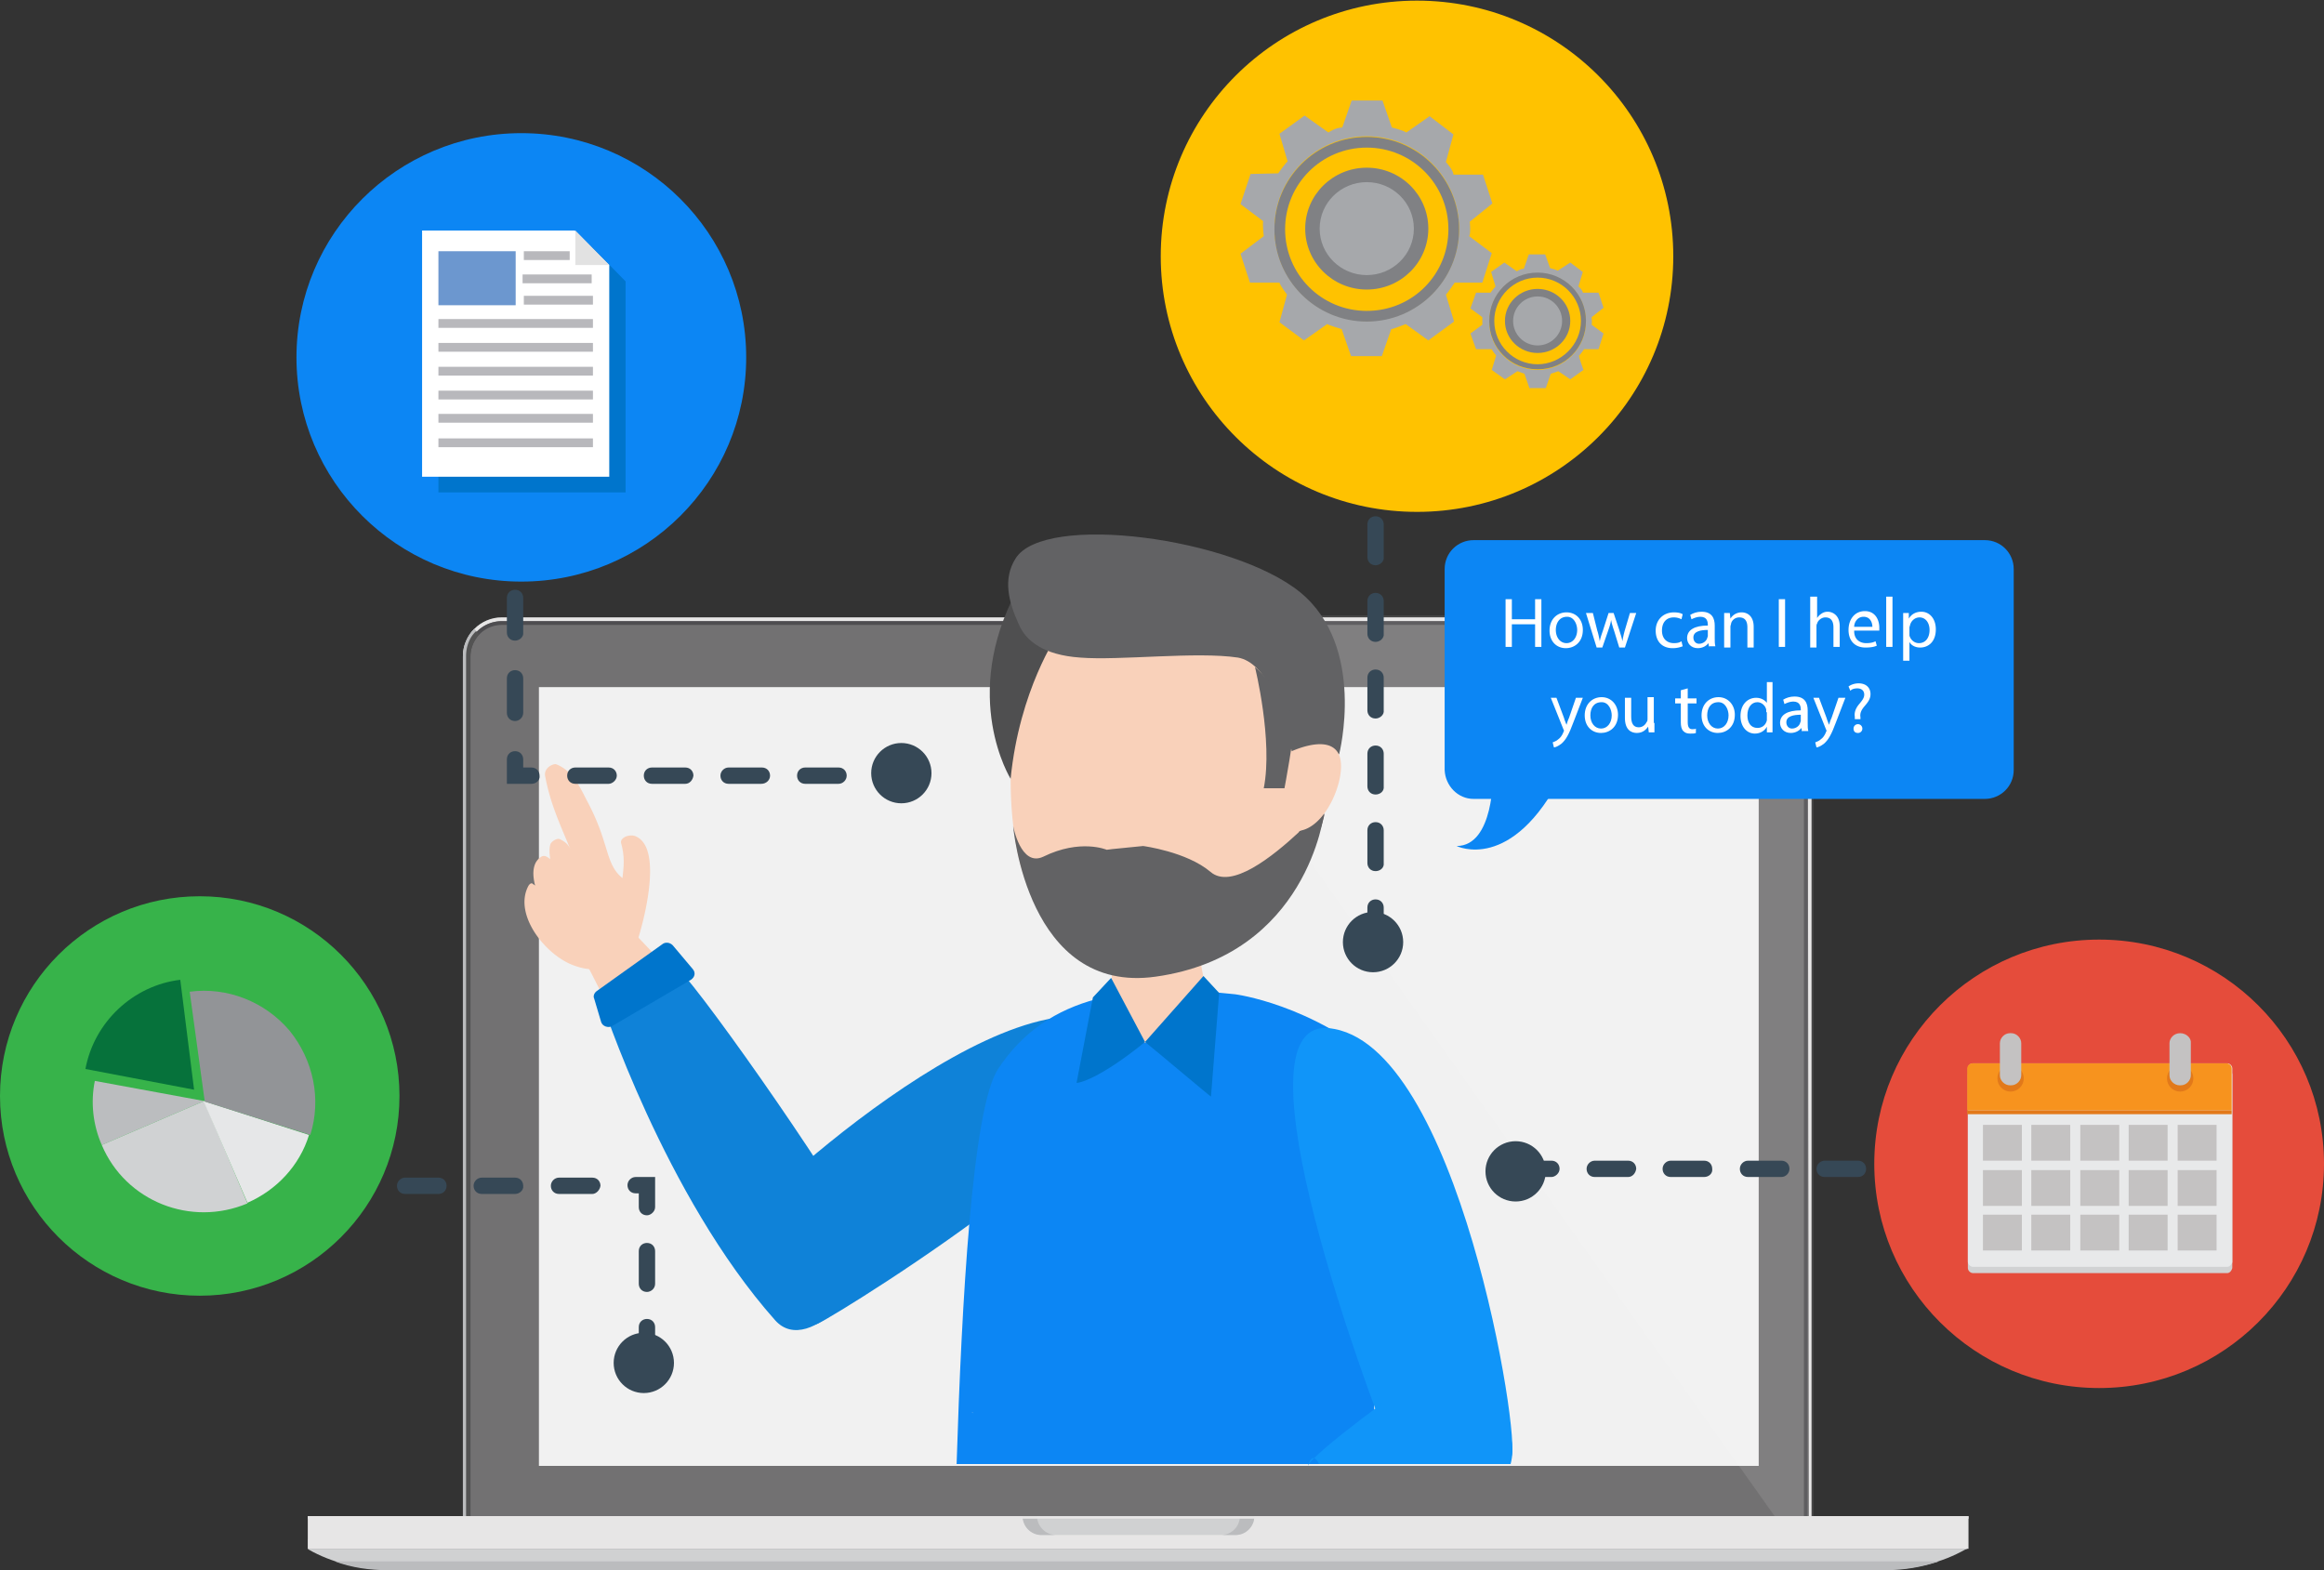
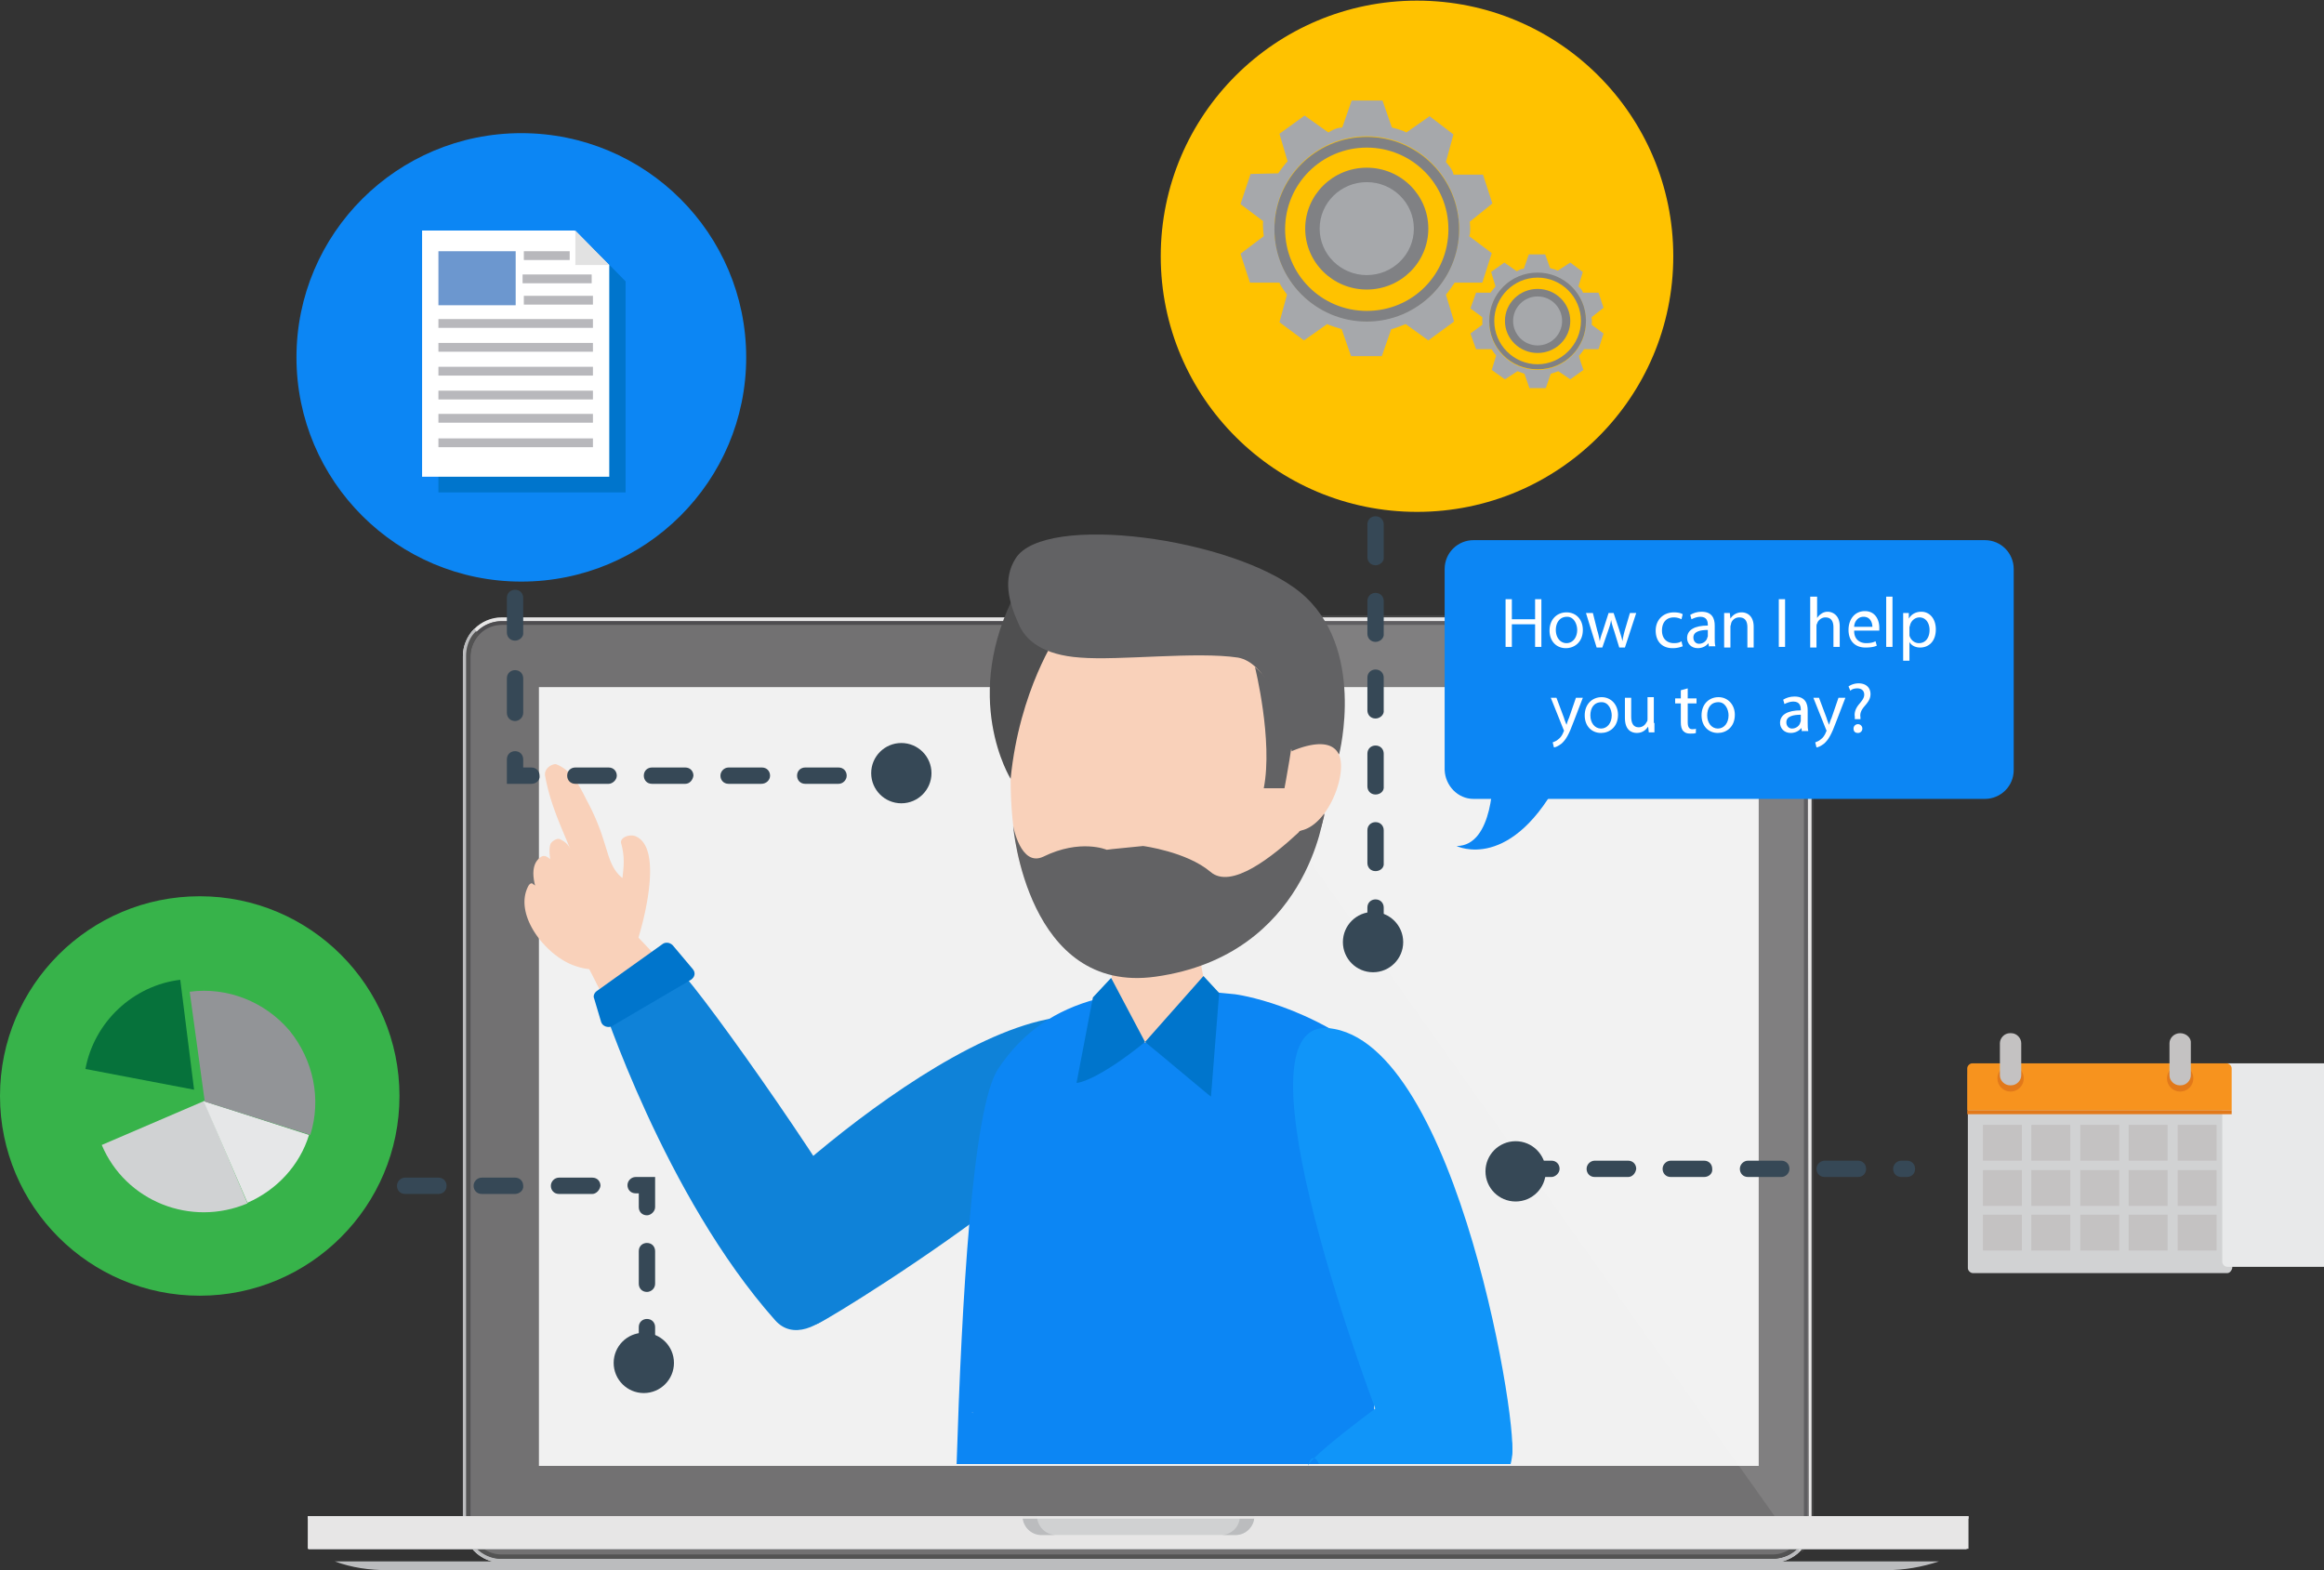
<svg xmlns="http://www.w3.org/2000/svg" xmlns:xlink="http://www.w3.org/1999/xlink" width="370" height="250">
  <rect width="100%" height="100%" fill="#333333" stroke="none" />
  <path d="M282.2 98.3H79.9c-3.4 0-6.2 2.8-6.2 6.2v138.1c0 3.4 2.8 6.2 6.2 6.2h202.3c3.4 0 6.2-2.8 6.2-6.2V104.5c0-3.5-2.7-6.2-6.2-6.2z" fill="#727172" />
  <path d="M282.2 98.3H79.9c-3.4 0-6.2 2.8-6.2 6.2v138.1c0 3.4 2.8 6.2 6.2 6.2h202.3c3.4 0 6.2-2.8 6.2-6.2V104.5c0-3.5-2.7-6.2-6.2-6.2zm5.8 144.3c0 3.1-2.6 5.6-5.6 5.6H79.9c-3.2 0-5.6-2.6-5.6-5.6V104.5c0-3.1 2.6-5.6 5.6-5.6h202.3c3.2 0 5.6 2.6 5.6 5.6l.2 138.1z" fill="#e7e6e6" />
  <path d="M85.8 109.4H280v124H85.8z" fill="#f1f1f1" />
  <path d="M282.2 98.9H79.9c-3.2 0-5.6 2.6-5.6 5.6v138.1c0 3.1 2.6 5.6 5.6 5.6h202.3c3.2 0 5.6-2.6 5.6-5.6V104.5c.2-3.2-2.4-5.6-5.6-5.6zm5 143.7a4.95 4.95 0 0 1-5 5H79.9a4.95 4.95 0 0 1-5-5V104.5c0-2.7 2.2-5 5-5h202.3a4.95 4.95 0 0 1 5 5v138.1z" fill="#4e4d50" />
  <path d="M282.2 248.2H79.9c-3.2 0-5.6-2.6-5.6-5.6V104.5c0-1.5.7-3 1.6-4l-.4-.4c-1.1 1.1-1.8 2.7-1.8 4.4v138.1c0 3.4 2.8 6.2 6.2 6.2h202.3c1.7 0 3.3-.7 4.4-1.8l-.4-.4c-1 1-2.3 1.6-4 1.6z" fill="#bbbcbe" />
  <path d="M282.2 247.5H79.9a4.95 4.95 0 0 1-5-5v-138c0-1.3.6-2.6 1.4-3.5l-.5-.5c-1.1 1-1.6 2.5-1.6 4v138.1c0 3.1 2.6 5.6 5.6 5.6h202.3c1.5 0 3-.7 4-1.6l-.5-.5c-.8.8-2 1.4-3.4 1.4z" fill="#535353" />
  <path d="M179.8 104c0-.7.6-1.2 1.2-1.2s1.2.6 1.2 1.2c0 .7-.6 1.2-1.2 1.2s-1.2-.5-1.2-1.2z" fill="#414141" />
  <path d="M180.3 104c0-.4.4-.8.8-.8s.8.4.8.8-.4.8-.8.8-.8-.3-.8-.8z" fill="#454548" />
  <path d="M181.1 105.2c.7 0 1.2-.6 1.2-1.2 0-.7-.6-1.2-1.2-1.2s-1.2.6-1.2 1.2c-.1.8.5 1.2 1.2 1.2zm0-2.2a1.11 1.11 0 0 1 1.1 1.1 1.11 1.11 0 0 1-1.1 1.1 1.11 1.11 0 0 1-1.1-1.1 1.11 1.11 0 0 1 1.1-1.1z" fill="#59595c" />
  <path d="M181.7 104c0 .3-.2.6-.6.6-.3 0-.6-.2-.6-.6 0-.3.2-.6.6-.6.3.1.6.3.6.6z" fill="#282560" />
  <path d="M181.5 104.4a.61.61 0 0 1-.8 0 .61.61 0 0 1 0-.8l.8.8z" fill="#2a3b8f" />
-   <path d="M181.3 104c0 .1-.1.2-.2.2s-.2-.1-.2-.2.1-.2.2-.2.2.1.2.2z" fill="#231f20" />
  <path d="M181.8 103.2c.4.5.4 1.1 0 1.5l.1.1c.5-.5.5-1.2 0-1.8-.5-.5-1.2-.5-1.8 0l.1.1c.5-.2 1.3-.2 1.6.1z" fill="#383738" />
  <path d="M288.7 242.6V104.5a6.49 6.49 0 0 0-6.5-6.5H180.8l105 148 1.1 1.1c1.2-1.1 1.8-2.7 1.8-4.5z" opacity=".1" fill="#fff" enable-background="new" />
-   <path d="M49.1,245.1v1.6c3.7,2.1,8.1,3.2,12.7,3.2h238.4c4.6,0,9-1.1,12.7-3.2v-1.6H49.1z" fill="#d0d1d2" />
  <path d="M53.3 248.6c2.7 1 5.5 1.4 8.5 1.4h238.4c3 0 5.8-.5 8.5-1.4H53.3zm-4.2-3.5h264v1.6h-264z" fill="#bbbcbe" />
  <path d="M49 241.4h264.4v5.2H49z" fill="#e7e6e6" />
  <path d="M165.8 244.4h30.9a3.01 3.01 0 0 0 3-3h-36.8c-.1 1.6 1.3 3 2.9 3z" fill="#d0d1d2" />
  <path d="M165.1 241.4h-2.3a3.01 3.01 0 0 0 3 3h2.3a3.08 3.08 0 0 1-3-3zm32.3 0h2.3a3.01 3.01 0 0 1-3 3h-2.3a3.01 3.01 0 0 0 3-3z" fill="#bbbcbe" />
  <path d="M49 241.4h264.4v.4H49z" fill="#e7e6e6" />
  <path d="M128.7 187.8c-13.9-26.9-29.5-40.9-29.5-40.9l-6 6.2s12.8 24.8 17.6 37.5c1 2.8 19.4.1 17.9-2.8z" fill="#f9d1ba" />
  <g fill="#0f82d8">
    <path d="M123.4 210.2c-17.6-19.8-27.7-51-27.7-51s9.8-6 11.7-5.4 24.5 32.5 30.7 44.3c2.1 4-9.1 18.4-14.7 12.1z" />
    <path d="M178.6 163.9c-16.8-11.8-61.6 30-61.6 32.5 0 2.6 9.4 16.2 13.3 14.3 3.8-1.8 61.4-37.5 48.3-46.8z" />
  </g>
  <path d="M219.1 233.1l-1.4-39c-8.1-19.2 2.6-24.3 2.6-24.3-11.5-10-23.7-11.5-23.7-11.5-16.4-1.8-29.8-.1-37.7 11.9-4.1 6.2-5.8 37.3-6.6 62.9h66.8z" fill="#0c86f4" />
  <path d="M105.5 150.3L95 157.8c-.4.3-.6.8-.4 1.2l1.1 3.7c.2.7 1.1 1 1.7.7L110 156c.6-.4.8-1.1.3-1.7l-3.2-3.8c-.5-.5-1.2-.5-1.6-.2z" fill="#0075cc" />
  <g fill="#f9d1ba">
    <path d="M190.5 149.8l2.2 11.7s-4.2 4.5-10.3 4.5c-6.2 0-5.4-4.5-5.4-4.5v-11.7h13.5z" />
    <path d="M160.9 124c0 17.1 5.8 31 23.5 31 13 0 23.5-13.8 23.5-31 0-17.1-10.5-31-23.5-31-13 .1-23.5 14-23.5 31z" />
  </g>
  <path d="M168.4 101s-6.1 8.8-7.5 23c0 0-8.1-13 1-30l6.5 7z" fill="#4f4f50" />
  <path d="M210.9 129.5s-1.3 7.7-8.3 14.1c0 0 3.8-9.4 4.3-11.3.1 0 2.6-.2 4-2.8z" fill="#685656" />
  <path d="M161.3 131.5s1.2 6.6 4.8 4.9c5.9-2.9 10.1-1.1 10.1-1.1s.5-.1 5.8-.6c0 0 6.9.9 10.7 4.1 3.3 2.9 9.9-2.4 14.2-6.4 2.2-2.1 3.9-2.9 3.9-2.9s-2.6 22.6-26.8 26c-20.5 2.9-22.7-24-22.7-24z" fill="#626264" />
  <g fill="#0075cc">
    <path d="M182.3 165.9l9.3-10.5 2.5 2.7-1.3 16.5c-.1 0-7.9-6.6-10.5-8.7z" />
    <path d="M182.3 165.9l-5.4-10.2-2.9 3.1-2.6 13.6c.2.1 3.5-.5 10.9-6.5z" />
  </g>
  <path d="M207 94.3c-10.7-8.7-40.7-12.7-45.3-5.4-2.1 3.3-1.1 7 .5 10.5 1.1 2.6 3.9 4.9 9.8 5.3 6.2.5 18.5-1 25.1 0 2.2.4 3.8 2.3 5.2 4.7 2.7 5 3.7 12.2 3.7 12.2 2-3.3 7.2-1.5 7.2-1.5s4.4-17.1-6.2-25.8z" fill="#626264" />
  <path d="M204.8 120s6.5-3.4 8.3 0-2.7 14.3-8.3 12c-5.7-2.2 0-12 0-12zm-103.5 13.2c-.9-.5-2.7.1-2.4 1.1.6 2.2.4 3.7.2 5.5-1.8-1.4-2.2-3.6-2.9-5.7a35.25 35.25 0 0 0-2.8-6.7c-1.3-2.6-2.4-4.7-4.8-5.7-.4-.2-2.1.5-1.8 1.9.8 4.3 2.3 7.5 4 11.6-.3-.7-.8-1.2-1.7-1.6-.4-.2-1.4.4-1.5.9-.2.8-.1 1.5 0 2.3-.6-.5-1.1-.8-1.8-.1-1.1 1-1 2.8-.6 4.3-.1-.1-.3-.2-.4-.3-.3-.2-.6.2-.7.4-2.4 4.6 2.9 11.2 7.5 12.7 5.4 1.9 9.4-1.6 10.1-4.7 1-3.3 3.7-14-.4-15.9z" fill="#f9d1ba" />
  <path d="M201.2 125.5h3.3s1.6-8.4 1.5-10.6c-.2-2.2-4.7-7.5-6.2-8.7 0 0 2.9 11.7 1.4 19.3z" fill="#626264" />
  <path d="M154.8 224.9c-.1 0-.1-.1 0 0-.1-.1.1 0 .2.1" fill="#d6d6d6" />
  <g fill="#1095f9">
    <path d="M240.6 231.9c1.7-2-8.4-66.3-29.1-68.2-16.1-1.4 7.3 60.6 9 64.6 1.9 4 18.4 5.5 20.1 3.6z" />
    <path d="M240.5 233.1c2.7-10.4-14.2-13.5-15.1-13.3-1 .3-16.3 11.5-17.1 13.5-.2.6.5-2.7 1.7-.2h30.5z" />
  </g>
  <g fill="#0c86f4">
    <path d="M234.6 127.2H316c2.5 0 4.6-2 4.6-4.6v-32c0-2.5-2-4.6-4.6-4.6h-81.4c-2.5 0-4.6 2-4.6 4.6v32c.1 2.5 2.1 4.6 4.6 4.6z" />
    <path d="M237.7 123.3s.2 11.4-5.8 11.4c0 0 8.8 4.4 16.8-11.4h-11z" />
  </g>
  <g fill="#364856">
    <circle cx="143.5" cy="123.1" r="4.8" />
    <path d="M143.1 124.8s-.1 0 0 0h-2.6c-.8 0-1.3-.6-1.3-1.3 0-.8.6-1.3 1.3-1.3h2.6c.8 0 1.3.6 1.3 1.3s-.6 1.3-1.3 1.3zm-9.6 0h0-5.3c-.8 0-1.3-.6-1.3-1.3 0-.8.6-1.3 1.3-1.3h5.3c.8 0 1.3.6 1.3 1.3s-.6 1.3-1.3 1.3zm-12.3 0h0-5.2c-.8 0-1.3-.6-1.3-1.3s.6-1.3 1.3-1.3h5.3c.8 0 1.3.6 1.3 1.3s-.6 1.3-1.4 1.3zm-12.1 0h0-5.3c-.8 0-1.3-.6-1.3-1.3 0-.8.6-1.3 1.3-1.3h5.3c.8 0 1.3.6 1.3 1.3-.1.7-.6 1.3-1.3 1.3zm-12.2 0h0-5.3c-.8 0-1.3-.6-1.3-1.3 0-.8.6-1.3 1.3-1.3h5.3c.8 0 1.3.6 1.3 1.3s-.7 1.3-1.3 1.3zm-12.3 0h0-3.9v-3.9c0-.8.6-1.3 1.3-1.3h0c.8 0 1.3.6 1.3 1.3v1.3h1.3c.8 0 1.3.6 1.3 1.3.1.7-.5 1.3-1.3 1.3zm-2.6-10h0c-.8 0-1.3-.6-1.3-1.3V108c0-.8.6-1.3 1.3-1.3h0c.8 0 1.3.6 1.3 1.3v5.5c0 .7-.6 1.3-1.3 1.3zm0-12.8h0c-.8 0-1.3-.6-1.3-1.3v-5.5c0-.8.6-1.3 1.3-1.3h0c.8 0 1.3.6 1.3 1.3v5.5c.1.7-.6 1.3-1.3 1.3zm0-12.9h0c-.8 0-1.3-.6-1.3-1.3v-2.6c0-.8.6-1.3 1.3-1.3h0c.8 0 1.3.6 1.3 1.3v2.6c.1.7-.5 1.3-1.3 1.3z" />
  </g>
  <ellipse cx="83" cy="56.9" rx="35.8" ry="35.7" fill="#0c86f4" />
  <path d="M94.2 39.3H69.8v39.1h29.8V44.8z" fill="#0075cc" />
  <path d="M91.5 36.7H67.2v39.2H97V42.2z" fill="#fff" />
  <path d="M91.6 42.2H97l-5.4-5.5z" fill="#e2e2e2" />
  <path d="M69.8 40h12.3v8.6H69.8z" fill="#6c97cf" />
  <path d="M83.4 40h7.3v1.4h-7.3zm-.2 3.7h11v1.4h-11zm.2 3.4h11v1.4h-11zm-13.6 3.7h24.6v1.4H69.8zm0 3.8h24.6V56H69.8zm0 3.8h24.6v1.4H69.8zm0 3.8h24.6v1.4H69.8zm0 3.7h24.6v1.4H69.8zm0 3.9h24.6v1.4H69.8z" fill="#b8b8bc" />
  <g fill="#364856">
    <circle cx="241.3" cy="186.5" r="4.8" />
    <circle cx="218.6" cy="150" r="4.8" />
    <circle cx="102.5" cy="217" r="4.8" />
    <path d="M303.6 187.4h-.9c-.8 0-1.3-.6-1.3-1.3s.6-1.3 1.3-1.3h.9c.8 0 1.3.6 1.3 1.3s-.5 1.3-1.3 1.3zm-7.8 0h-5.3c-.8 0-1.3-.6-1.3-1.3s.6-1.3 1.3-1.3h5.3c.8 0 1.3.6 1.3 1.3s-.5 1.3-1.3 1.3zm-12.2 0h-5.3c-.8 0-1.3-.6-1.3-1.3s.6-1.3 1.3-1.3h5.3c.8 0 1.3.6 1.3 1.3s-.6 1.3-1.3 1.3zm-12.3 0H266c-.8 0-1.3-.6-1.3-1.3s.6-1.3 1.3-1.3h5.3c.8 0 1.3.6 1.3 1.3.1.7-.5 1.3-1.3 1.3zm-12.1 0h-5.3c-.8 0-1.3-.6-1.3-1.3s.6-1.3 1.3-1.3h5.3c.8 0 1.3.6 1.3 1.3-.1.7-.6 1.3-1.3 1.3zm-12.2 0h-5.3c-.8 0-1.3-.6-1.3-1.3s.6-1.3 1.3-1.3h5.3c.8 0 1.3.6 1.3 1.3s-.7 1.3-1.3 1.3z" />
  </g>
-   <ellipse cx="334.2" cy="185.3" rx="35.8" ry="35.7" fill="#e54c3b" />
  <path d="M354.6 202.7h-40.5c-.4 0-.8-.4-.8-.8v-30.8c0-.4.4-.8.8-.8h40.5c.4 0 .8.4.8.8v30.8c-.1.4-.4.8-.8.8z" fill="#d1d2d3" />
-   <path d="M354.6 201.7h-40.5c-.4 0-.8-.4-.8-.8v-30.8c0-.4.4-.8.8-.8h40.5c.4 0 .8.4.8.8V201c-.1.3-.4.7-.8.7z" fill="#e8e9ea" />
+   <path d="M354.6 201.7c-.4 0-.8-.4-.8-.8v-30.8c0-.4.4-.8.8-.8h40.5c.4 0 .8.4.8.8V201c-.1.3-.4.7-.8.7z" fill="#e8e9ea" />
  <path d="M355.3 176.8h-42.1v-6.7c0-.4.4-.8.8-.8h40.5c.4 0 .8.4.8.8v6.7z" fill="#f7931e" />
  <path d="M313.2 176.8h42.1v.6h-42.1z" fill="#e2791a" />
  <path d="M315.7 179.1h6.2v5.7h-6.2zm0 7.2h6.2v5.7h-6.2zm0 7.1h6.2v5.7h-6.2zm7.7-14.3h6.2v5.7h-6.2zm0 7.2h6.2v5.7h-6.2zm0 7.1h6.2v5.7h-6.2zm7.8-14.3h6.2v5.7h-6.2zm0 7.2h6.2v5.7h-6.2zm0 7.1h6.2v5.7h-6.2zm7.7-14.3h6.2v5.7h-6.2zm0 7.2h6.2v5.7h-6.2zm0 7.1h6.2v5.7h-6.2zm7.8-14.3h6.2v5.7h-6.2zm0 7.2h6.2v5.7h-6.2zm0 7.1h6.2v5.7h-6.2z" fill="#c4c2c2" />
  <g fill="#e2791a">
    <circle cx="320.1" cy="171.7" r="2.1" />
    <circle cx="347.1" cy="171.7" r="2.1" />
  </g>
  <path d="M320.2 164.5h-.2c-.9 0-1.6.8-1.6 1.6v5.1c0 .9.8 1.6 1.6 1.6h.2c.9 0 1.6-.8 1.6-1.6v-5.1c0-.8-.7-1.6-1.6-1.6zm26.9 0h0c-1 0-1.7.8-1.7 1.6v5.1c0 .9.8 1.6 1.6 1.6h.2c.9 0 1.6-.8 1.6-1.6v-5.1c.1-.8-.7-1.6-1.7-1.6z" fill="#c4c2c2" />
  <path d="M103 217.8c-.8 0-1.3-.6-1.3-1.3v-5.2c0-.8.6-1.3 1.3-1.3.8 0 1.3.6 1.3 1.3v5.2c0 .8-.7 1.3-1.3 1.3zm0-12.1c-.8 0-1.3-.6-1.3-1.3v-5.2c0-.8.6-1.3 1.3-1.3.8 0 1.3.6 1.3 1.3v5.2c0 .8-.7 1.3-1.3 1.3zm0-12.2c-.8 0-1.3-.6-1.3-1.3V190h-.5c-.8 0-1.3-.6-1.3-1.3s.6-1.3 1.3-1.3h3.1v4.8c0 .7-.7 1.3-1.3 1.3zm-8.7-3.4H89c-.8 0-1.3-.6-1.3-1.3s.6-1.3 1.3-1.3h5.3c.8 0 1.3.6 1.3 1.3-.1.7-.7 1.3-1.3 1.3zm-12.3 0h-5.3c-.8 0-1.3-.6-1.3-1.3s.6-1.3 1.3-1.3H82c.8 0 1.3.6 1.3 1.3.1.7-.6 1.3-1.3 1.3zm-12.2 0h-5.3c-.8 0-1.3-.6-1.3-1.3s.6-1.3 1.3-1.3h5.3c.8 0 1.3.6 1.3 1.3s-.5 1.3-1.3 1.3z" fill="#364856" />
  <circle cx="31.8" cy="174.5" r="31.8" fill="#37b34a" />
-   <path d="M16.2 182.3c-1.4-3.2-1.8-6.8-1.1-10.2l17.4 3.2-16.3 7z" fill="#bbbdbf" />
  <path d="M39.4 191.6c-9 3.8-19.4-.3-23.2-9.3l16.3-7 6.9 16.3z" fill="#d0d2d3" />
  <path d="M49.2 180.7c-1.5 4.9-5.2 8.8-9.8 10.8l-7-16.2 16.8 5.4z" fill="#e6e7e8" />
  <path d="M30.2 157.9c6-.8 12 1.6 15.9 6.2 3.8 4.7 5.1 10.9 3.3 16.6l-16.8-5.3-2.4-17.5z" fill="#929497" />
  <path d="M13.6 170.2c1.4-7.5 7.6-13.3 15.1-14.2l2.2 17.5-17.3-3.3z" fill="#06723b" />
  <path d="M219 151c-.8 0-1.3-.6-1.3-1.3v-5.2c0-.8.6-1.3 1.3-1.3.8 0 1.3.6 1.3 1.3v5.2c.1.6-.6 1.3-1.3 1.3zm0-12.3c-.8 0-1.3-.6-1.3-1.3v-5.2c0-.8.6-1.3 1.3-1.3.8 0 1.3.6 1.3 1.3v5.2c.1.8-.6 1.3-1.3 1.3zm0-12.2c-.8 0-1.3-.6-1.3-1.3V120c0-.8.6-1.3 1.3-1.3.8 0 1.3.6 1.3 1.3v5.2c.1.8-.6 1.3-1.3 1.3zm0-12.1c-.8 0-1.3-.6-1.3-1.3v-5.2c0-.8.6-1.3 1.3-1.3.8 0 1.3.6 1.3 1.3v5.2c.1.7-.6 1.3-1.3 1.3zm0-12.2c-.8 0-1.3-.6-1.3-1.3v-5.2c0-.8.6-1.3 1.3-1.3.8 0 1.3.6 1.3 1.3v5.2c.1.7-.6 1.3-1.3 1.3zm0-12.2c-.8 0-1.3-.6-1.3-1.3v-5.2c0-.8.6-1.3 1.3-1.3.8 0 1.3.6 1.3 1.3v5.2c.1.7-.6 1.3-1.3 1.3zm0-12.1c-.8 0-1.3-.6-1.3-1.3v-5.2c0-.8.6-1.3 1.3-1.3.8 0 1.3.6 1.3 1.3v5.2c.1.7-.6 1.3-1.3 1.3z" fill="#364856" />
  <ellipse cx="225.6" cy="40.8" rx="40.8" ry="40.7" fill="#ffc200" />
  <ellipse cx="217.6" cy="36.4" rx="9.8" ry="9.7" fill="#808184" />
  <g fill="#a6a8ab">
    <ellipse cx="217.6" cy="36.4" rx="7.5" ry="7.4" />
    <path d="M234 35.3l3.6-2.9-1.5-4.6h-4.7c0-.7-1.2-2-1.2-2l1.2-4.4-3.8-2.9-3.7 2.6c-.6-.4-2.3-.8-2.3-.8l-1.5-4.3h-4.9l-1.5 4.3c-1.1 0-2.2.8-2.2.8l-3.8-2.7-4 2.9 1.3 4.4c-.3.2-1.5 1.9-1.5 1.9l-4.4.1-1.6 4.8 3.6 2.7c-.1.8.1 2.4.1 2.4l-3.7 2.8L199 45h4.7c.2.6 1.2 1.9 1.2 1.9l-1.2 4.4 3.9 2.9 3.7-2.6c.3.2 2.3.8 2.3.8l1.5 4.3h4.9l1.5-4.3c.3 0 2.3-.8 2.3-.8l3.6 2.6 4.1-3-1.3-4.3c.1 0 1.4-1.9 1.4-1.9h4.4l1.5-4.7-3.6-2.7c.3-.4.1-2.3.1-2.3zm-16.4 15.8c-8.1 0-14.7-6.6-14.7-14.7s6.6-14.7 14.7-14.7 14.7 6.6 14.7 14.7-6.6 14.7-14.7 14.7z" />
  </g>
  <g fill="#808184">
    <path d="M217.6 21.8c-8.1 0-14.7 6.6-14.7 14.7s6.6 14.7 14.7 14.7 14.7-6.6 14.7-14.7-6.6-14.7-14.7-14.7zm0 27.7c-7.2 0-13-5.8-13-13s5.8-13 13-13 13 5.8 13 13-5.7 13-13 13z" />
    <ellipse cx="244.8" cy="51.1" rx="5.2" ry="5.1" />
  </g>
  <g fill="#a6a8ab">
    <circle cx="244.8" cy="51.1" r="3.9" />
    <path d="M253.4 50.5l1.9-1.5-.8-2.4H252c0-.4-.7-1-.7-1l.7-2.3-2-1.5-2 1.3c-.3-.2-1.2-.4-1.2-.4l-.8-2.2h-2.6l-.8 2.3c-.6 0-1.1.4-1.1.4l-2-1.4-2.1 1.5.7 2.3c-.1.1-.8 1-.8 1H235l-.9 2.5 1.9 1.4v1.2l-1.9 1.4.9 2.5h2.5c.1.3.7 1 .7 1l-.7 2.3 2.1 1.5 2-1.3c.2.1 1.1.4 1.1.4l.8 2.3h2.6l.8-2.3c.1 0 1.2-.4 1.2-.4l1.9 1.3 2.1-1.5s-.8-2.2-.7-2.3c.1 0 .8-1 .8-1h2.3l.8-2.5-1.9-1.4c.1-.2 0-1.2 0-1.2zm-8.6 8.4c-4.3 0-7.7-3.4-7.7-7.7s3.4-7.7 7.7-7.7 7.7 3.4 7.7 7.7-3.5 7.7-7.7 7.7z" />
  </g>
  <path d="M244.8 43.4c-4.3 0-7.7 3.4-7.7 7.7s3.4 7.7 7.7 7.7 7.7-3.4 7.7-7.7-3.5-7.7-7.7-7.7zm0 14.6c-3.8 0-6.9-3.1-6.9-6.9s3.1-6.9 6.9-6.9 6.9 3.1 6.9 6.9-3.2 6.9-6.9 6.9z" fill="#808184" />
  <g enable-background="new" fill="#fff">
    <path d="M240.7 95.4v3.2h3.7v-3.2h1v7.6h-1v-3.6h-3.7v3.6h-1v-7.6h1zm11.3 4.9c0 2-1.4 2.9-2.7 2.9-1.5 0-2.6-1.1-2.6-2.8 0-1.8 1.2-2.9 2.7-2.9s2.6 1.1 2.6 2.8zm-4.3 0c0 1.2.7 2.1 1.7 2.1s1.7-.9 1.7-2.1c0-.9-.5-2.1-1.6-2.1-1.3 0-1.8 1.1-1.8 2.1zm5.9-2.7l.7 2.8c.2.6.3 1.2.4 1.7h0c.1-.6.3-1.1.5-1.7l.9-2.8h.8l.9 2.7c.2.7.4 1.2.5 1.8h0c.1-.6.2-1.1.4-1.8l.8-2.7h1l-1.8 5.5h-.9l-.8-2.6c-.2-.6-.4-1.2-.5-1.8h0c-.1.7-.3 1.2-.5 1.8l-.9 2.6h-.9l-1.7-5.5h1.1zm14.3 5.3c-.3.1-.8.3-1.6.3-1.7 0-2.7-1.1-2.7-2.8s1.2-2.9 2.9-2.9c.6 0 1.1.1 1.4.3l-.2.8a2.54 2.54 0 0 0-1.2-.3c-1.3 0-1.9.9-1.9 2.1 0 1.3.8 2 1.9 2 .6 0 .9-.1 1.2-.3l.2.8z" />
    <use xlink:href="#B" />
    <path d="M274.5 99.1v-1.5h.9l.1.9a2.06 2.06 0 0 1 1.8-1c.8 0 1.9.5 1.9 2.3v3.3h-1v-3.2c0-.9-.3-1.6-1.3-1.6-.7 0-1.2.5-1.3 1 0 .1-.1.3-.1.5v3.3h-1v-4zm9.7-3.7v7.6h-1v-7.6h1zm4.1-.4h1v3.4c.2-.3.4-.5.7-.7a1.69 1.69 0 0 1 1-.3c.7 0 1.9.5 1.9 2.3v3.3h-1v-3.1c0-.9-.3-1.6-1.3-1.6-.6 0-1.2.5-1.3 1-.1.1-.1.3-.1.5v3.3h-1V95zm6.9 5.5c0 1.3.9 1.9 1.9 1.9.7 0 1.1-.1 1.5-.3l.2.7c-.4.2-1 .3-1.8.3-1.7 0-2.7-1.1-2.7-2.8s1-3 2.6-3c1.8 0 2.3 1.6 2.3 2.6v.5h-4zm2.9-.7c0-.6-.3-1.6-1.4-1.6-1 0-1.5.9-1.5 1.6h2.9zm2.2-4.8h1v8h-1v-8zm2.7 4.4v-1.8h.9v.9c.4-.7 1.1-1.1 2-1.1 1.3 0 2.3 1.1 2.3 2.8 0 2-1.2 2.9-2.5 2.9-.7 0-1.4-.3-1.7-.9h0v3h-1v-5.8zm1 1.4v.4c.2.7.8 1.2 1.5 1.2 1.1 0 1.7-.9 1.7-2.1 0-1.1-.6-2-1.6-2-.7 0-1.3.5-1.5 1.2 0 .1-.1.3-.1.4v.9z" />
  </g>
  <g enable-background="new" fill="#fff">
    <use xlink:href="#C" />
    <use xlink:href="#D" />
    <path d="M263.4 115.1v1.5h-.9l-.1-.9c-.3.4-.8 1-1.8 1-.9 0-1.9-.5-1.9-2.4v-3.2h1v3c0 1 .3 1.7 1.2 1.7.7 0 1.1-.5 1.3-.9.1-.1.1-.3.1-.5V111h1v4.1zm5.3-5.5v1.6h1.4v.8h-1.4v3c0 .7.2 1.1.7 1.1.3 0 .5 0 .6-.1v.7c-.2.1-.5.1-.9.1-.5 0-.8-.1-1.1-.4s-.4-.8-.4-1.4v-3h-.9v-.8h.9v-1.3l1.1-.3z" />
    <use xlink:href="#D" x="18.6" />
-     <path d="M282.2 108.6v8h-.9v-.9c-.3.6-1 1.1-1.9 1.1-1.3 0-2.3-1.1-2.3-2.8 0-1.8 1.1-2.9 2.5-2.9.8 0 1.4.4 1.7.8h0v-3.3h.9zm-1 4.8v-.4c-.1-.6-.7-1.2-1.4-1.2-1 0-1.6.9-1.6 2.1 0 1.1.5 2 1.6 2 .7 0 1.3-.4 1.5-1.2v-1.3z" />
    <use xlink:href="#B" x="14.8" y="13.5" />
    <use xlink:href="#C" x="41.8" />
    <path d="M295.3 114.4v-.3c-.1-.6.1-1.3.7-2 .5-.6.8-1 .8-1.5 0-.6-.4-1-1.1-1-.4 0-.9.1-1.1.4l-.3-.7c.4-.3 1-.5 1.6-.5 1.3 0 1.9.8 1.9 1.7 0 .8-.4 1.3-1 2-.5.6-.7 1.1-.6 1.7v.3h-.9zm-.2 1.6a.68.68 0 1 1 1.4 0 .68.68 0 0 1-.7.7c-.5 0-.7-.3-.7-.7z" />
  </g>
  <defs>
    <path id="B" d="M272.1 103.1l-.1-.7c-.3.4-.9.8-1.7.8-1.1 0-1.7-.8-1.7-1.6 0-1.3 1.2-2 3.3-2v-.1c0-.5-.1-1.3-1.2-1.3-.5 0-1 .2-1.4.4l-.2-.7c.5-.3 1.1-.5 1.8-.5 1.7 0 2.1 1.1 2.1 2.2v2c0 .5 0 .9.1 1.3h-1zm-.2-2.8c-1.1 0-2.3.2-2.3 1.2 0 .6.4 1 .9 1 .7 0 1.2-.5 1.3-.9 0-.1.1-.2.1-.3v-1z" />
    <path id="C" d="M247.8 111.1l1.2 3.2c.1.4.3.8.4 1.1h0c.1-.3.2-.7.4-1.1l1.1-3.2h1.1l-1.5 3.9c-.7 1.9-1.2 2.8-1.9 3.4-.5.4-1 .6-1.2.6l-.2-.8c.2-.1.6-.2.9-.5.3-.2.6-.6.8-1.1 0-.1.1-.2.1-.2 0-.1 0-.1-.1-.3l-2-5h.9z" />
    <path id="D" d="M257.6 113.8c0 2-1.4 2.9-2.7 2.9-1.5 0-2.6-1.1-2.6-2.8 0-1.8 1.2-2.9 2.7-2.9s2.6 1.2 2.6 2.8zm-4.4.1c0 1.2.7 2.1 1.7 2.1s1.7-.9 1.7-2.1c0-.9-.5-2.1-1.6-2.1-1.3 0-1.8 1-1.8 2.1z" />
  </defs>
</svg>